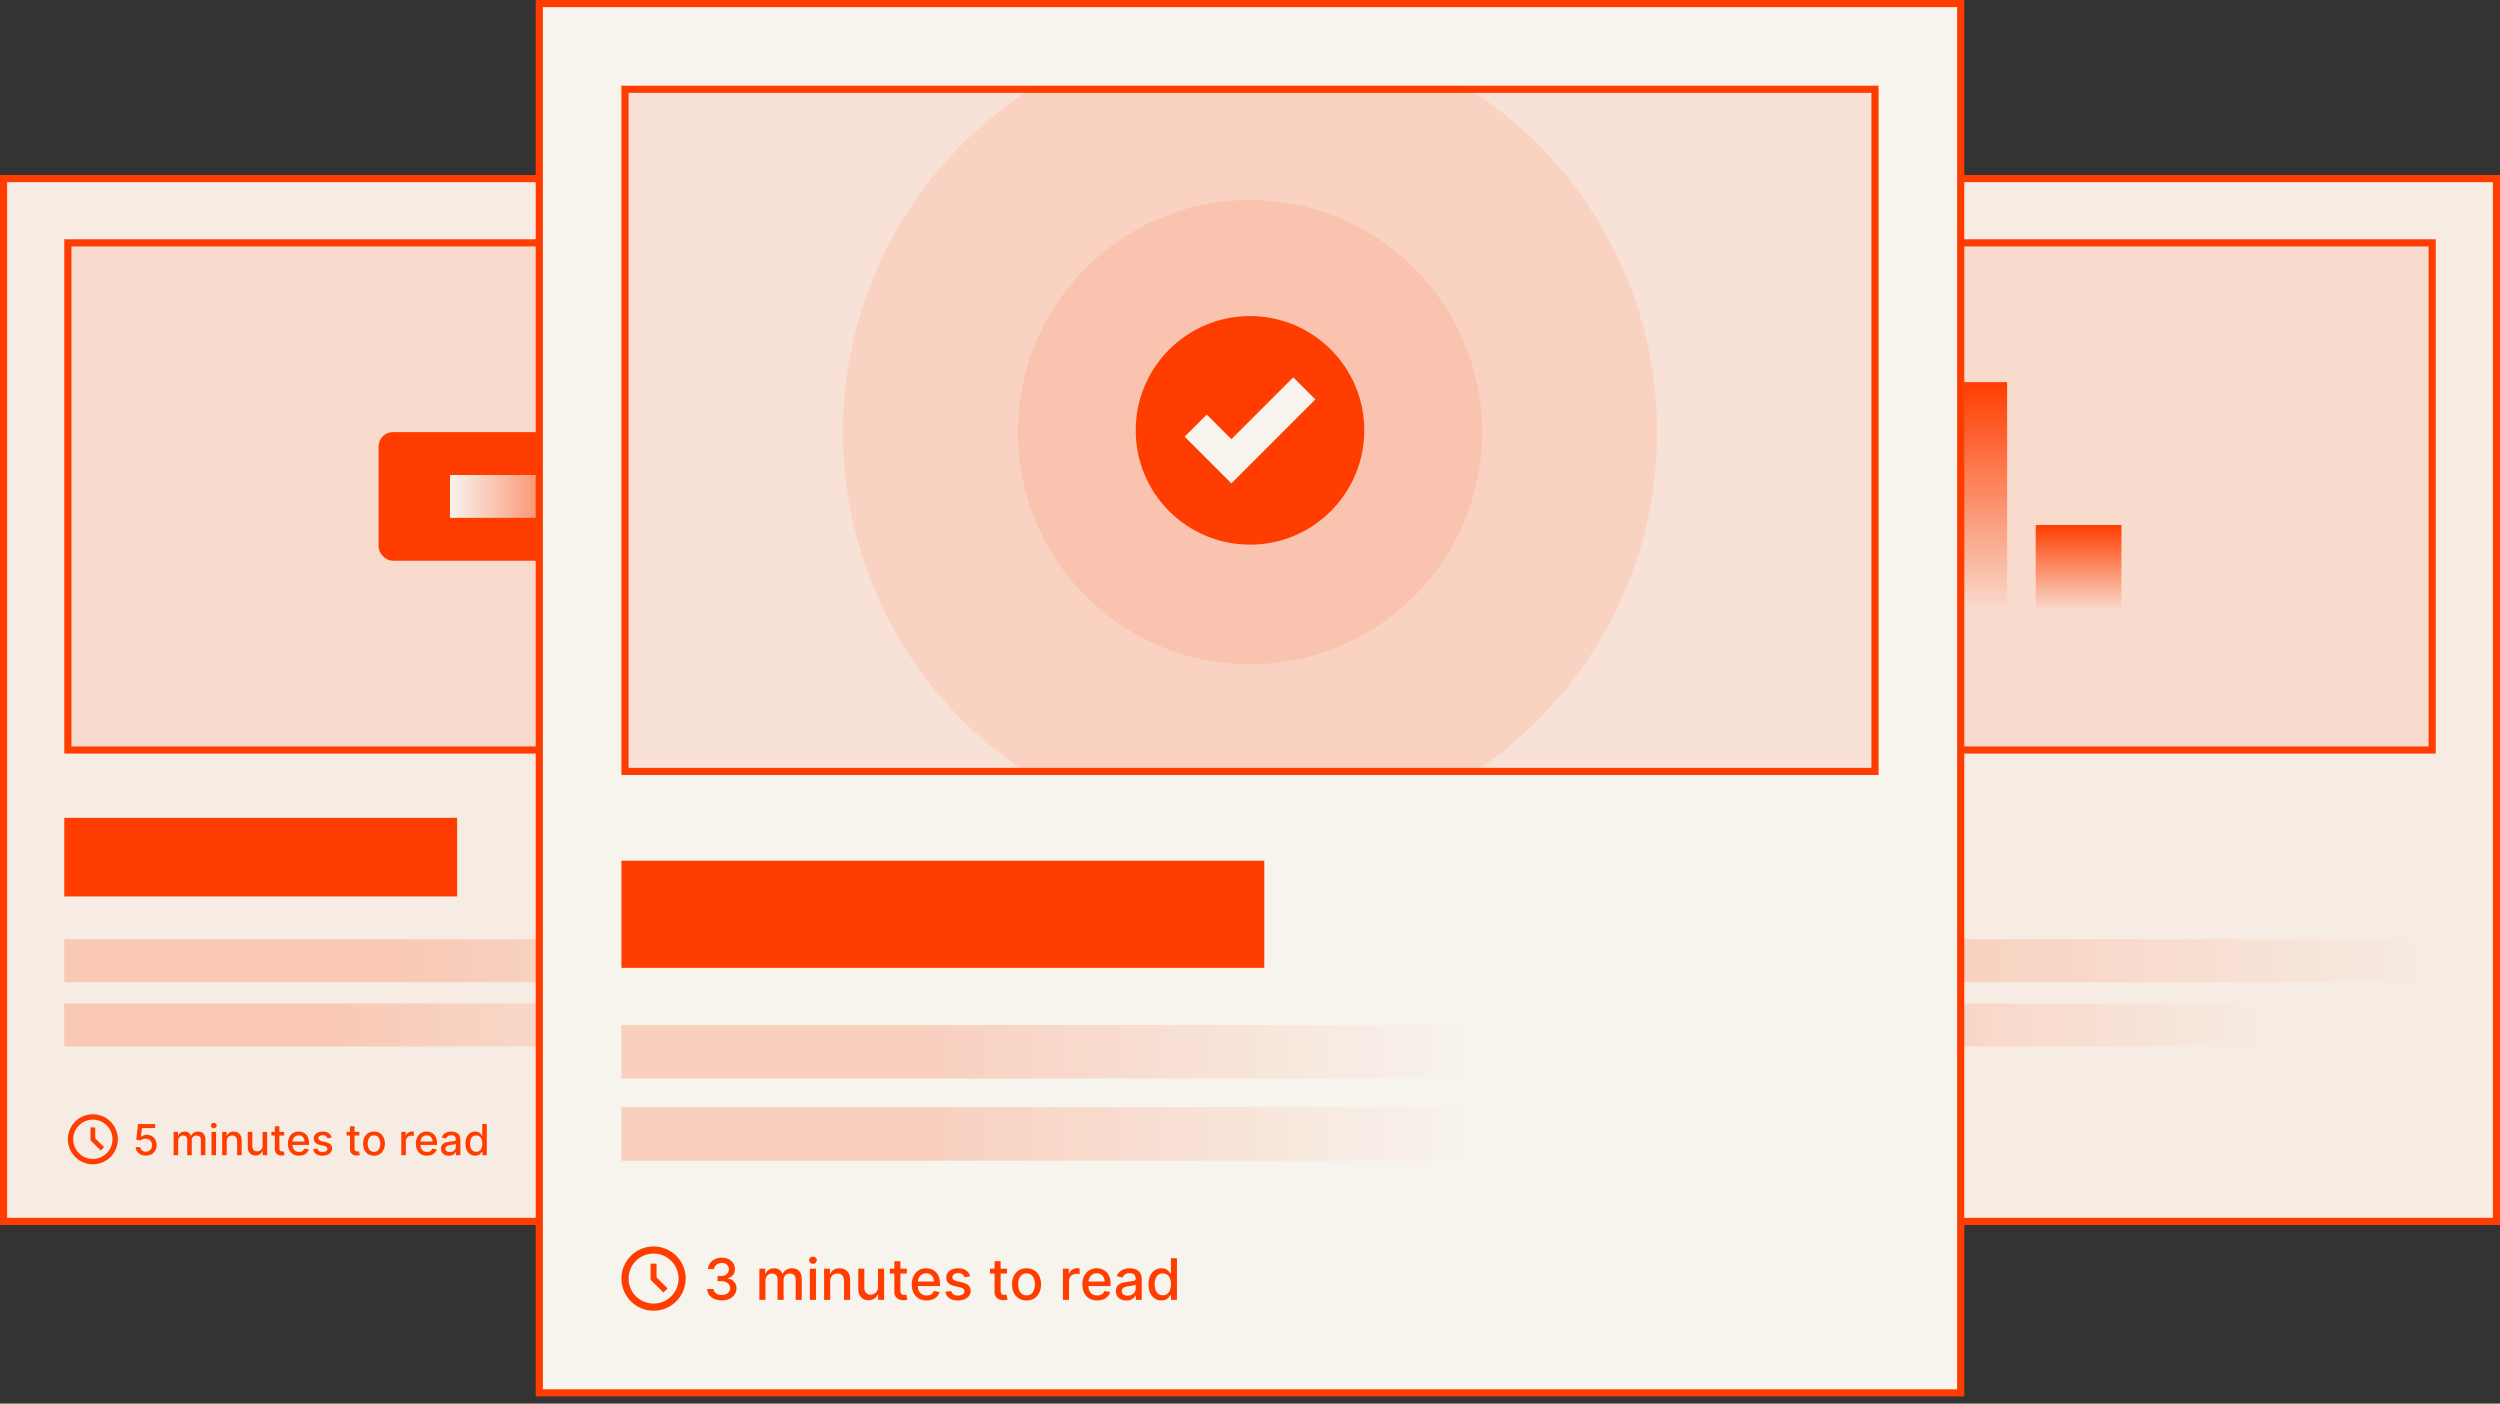
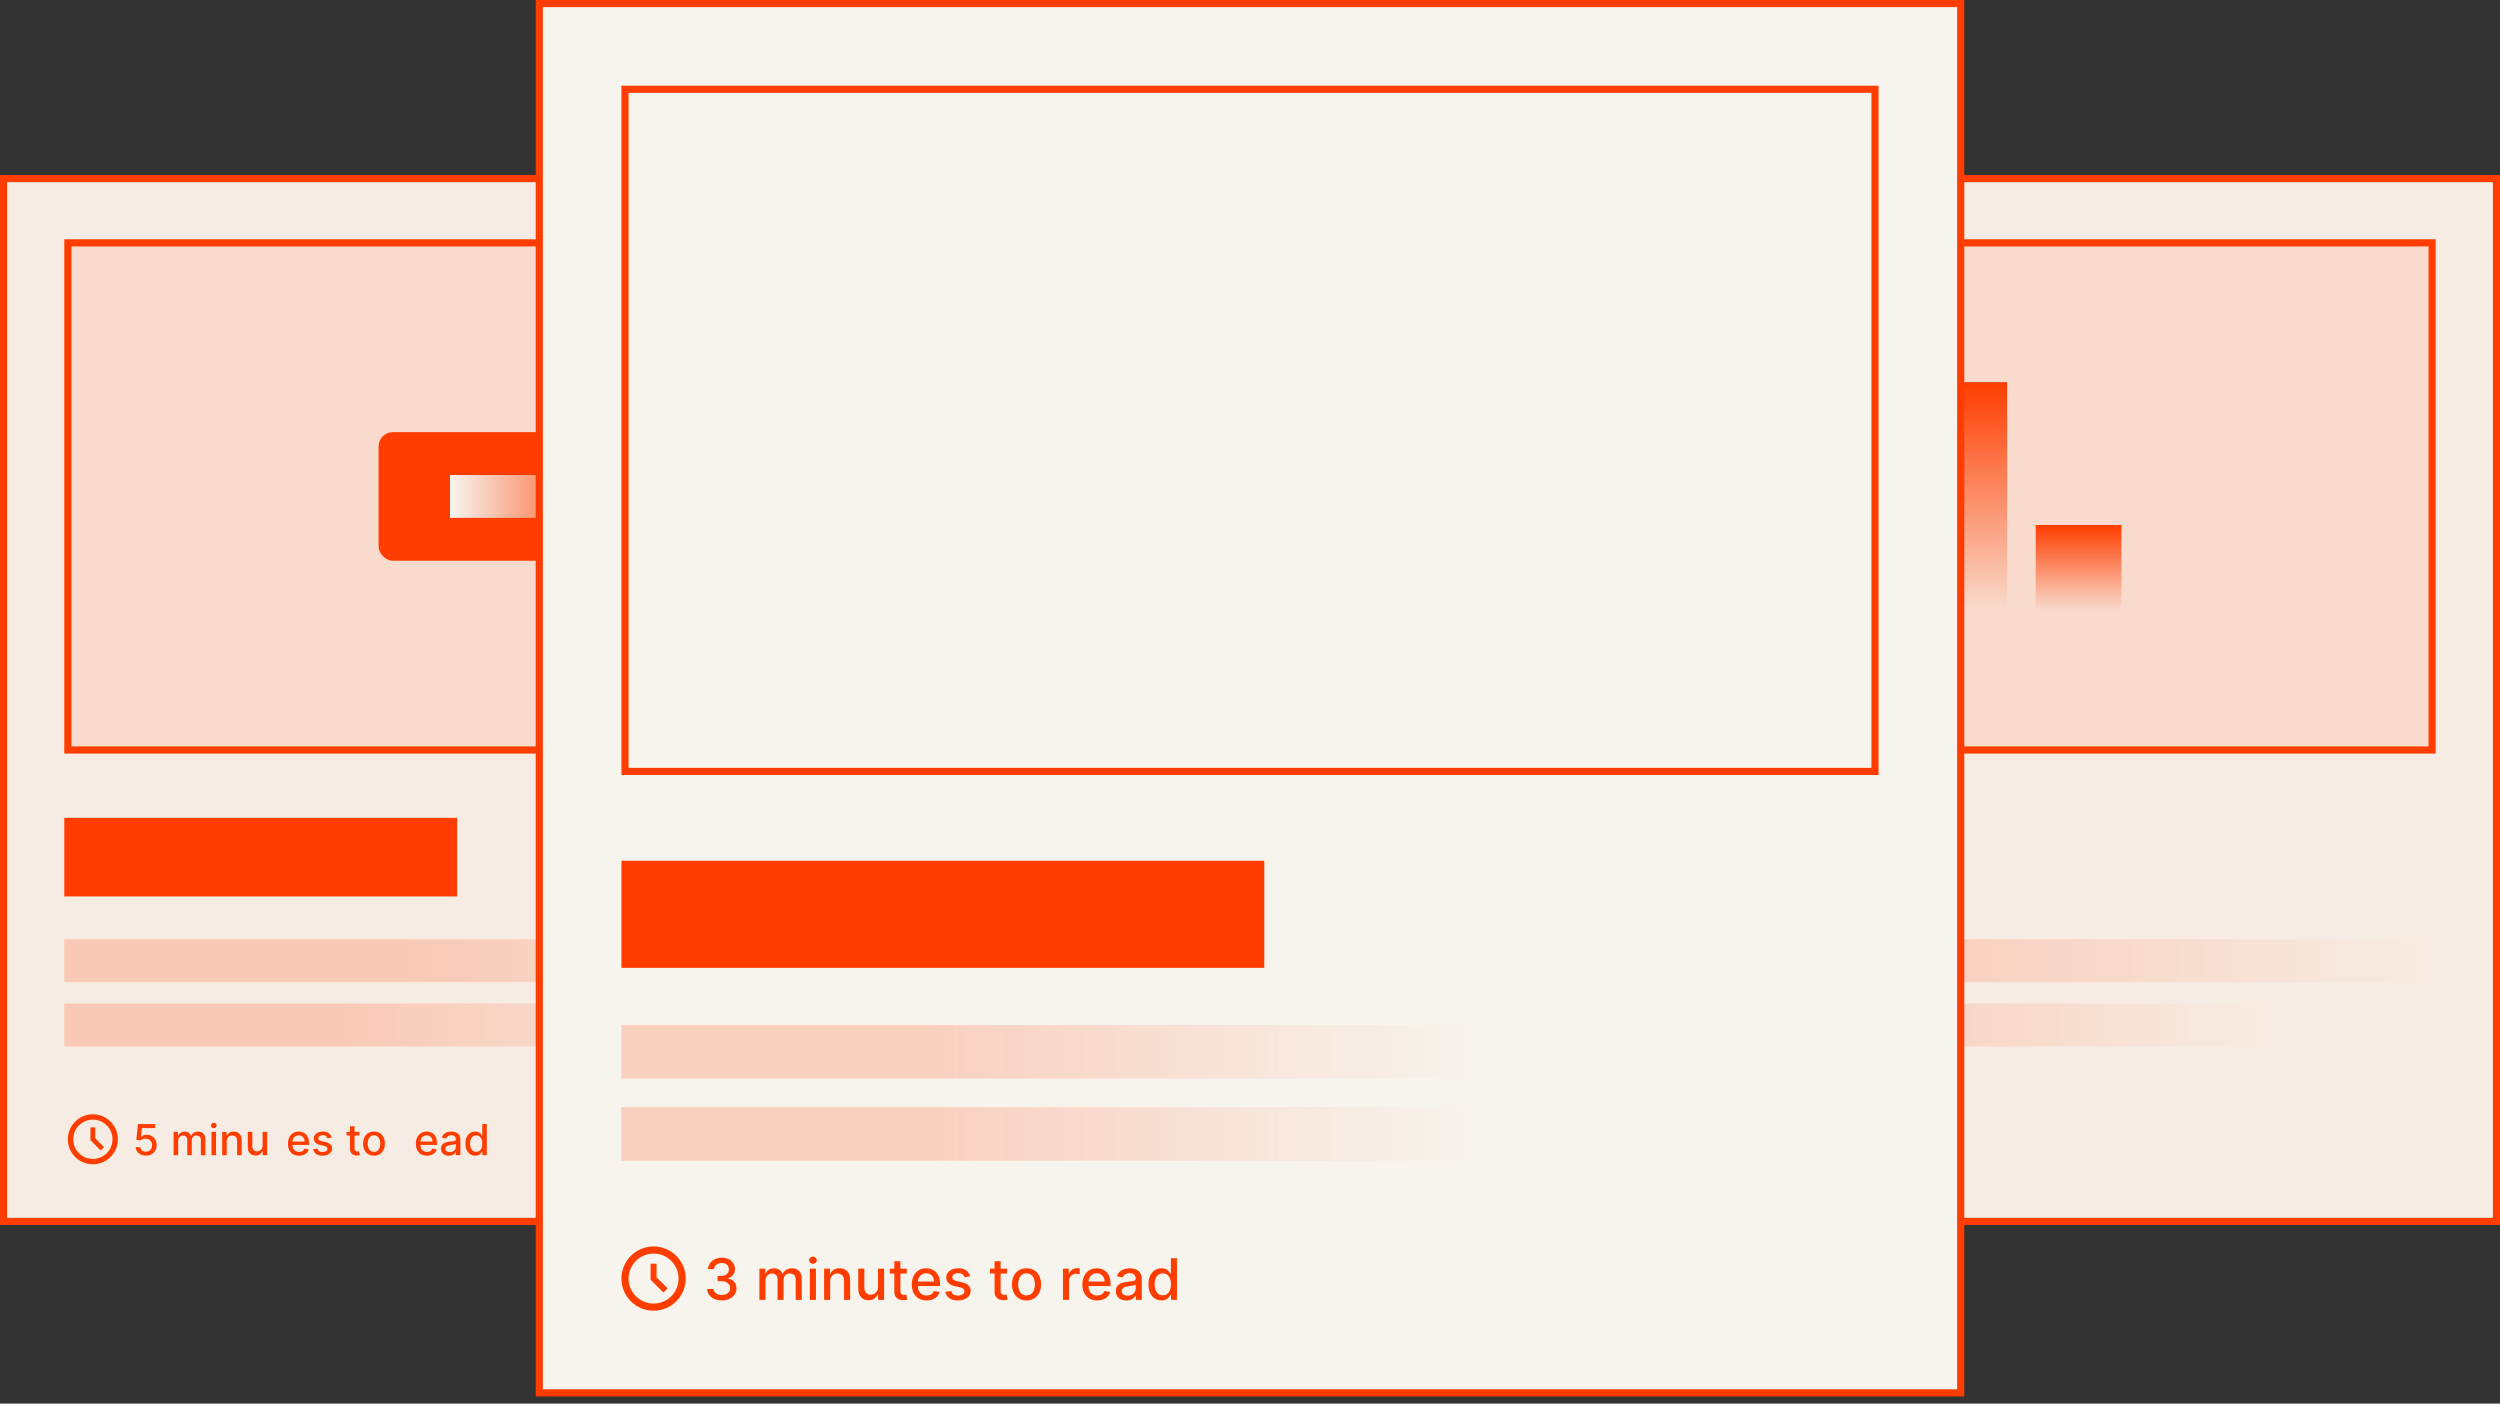
<svg xmlns="http://www.w3.org/2000/svg" width="700" height="393" viewBox="0 0 700 393" fill="none">
  <rect x="0" y="0" width="700" height="393" fill="#333333" stroke="none" />
  <rect x="401" y="50" width="298" height="292" fill="#F7F4EE" />
  <rect x="401" y="50" width="298" height="292" fill="#FF3D00" fill-opacity="0.05" />
  <rect x="401" y="50" width="298" height="292" stroke="#FF3D00" stroke-width="2" />
  <rect x="419" y="68" width="262" height="142" fill="#FF3D00" fill-opacity="0.1" />
  <rect x="419" y="68" width="262" height="142" stroke="#FF3D00" stroke-width="2" />
  <path d="M506 131H530V171H506V131Z" fill="url(#paint0_linear_122_2005)" />
  <path d="M538 107H562V171H538V107Z" fill="url(#paint1_linear_122_2005)" />
  <path d="M570 147H594V171H570V147Z" fill="url(#paint2_linear_122_2005)" />
  <rect x="418" y="229" width="127" height="22" fill="#FF3D00" />
  <rect x="418" y="263" width="264" height="12" fill="url(#paint3_linear_122_2005)" fill-opacity="0.2" />
  <path d="M418 281H636V293H418V281Z" fill="url(#paint4_linear_122_2005)" fill-opacity="0.2" />
  <path d="M425.5 324.75C424.635 324.75 423.823 324.586 423.062 324.258C422.302 323.93 421.641 323.484 421.078 322.922C420.516 322.359 420.07 321.698 419.742 320.937C419.414 320.177 419.25 319.365 419.25 318.5C419.25 317.635 419.414 316.823 419.742 316.062C420.07 315.302 420.516 314.641 421.078 314.078C421.641 313.516 422.302 313.07 423.062 312.742C423.823 312.414 424.635 312.25 425.5 312.25C426.365 312.25 427.177 312.414 427.938 312.742C428.698 313.07 429.359 313.516 429.922 314.078C430.484 314.641 430.93 315.302 431.258 316.062C431.586 316.823 431.75 317.635 431.75 318.5C431.75 318.781 431.734 319.057 431.703 319.328C431.672 319.599 431.62 319.865 431.547 320.125C431.401 319.958 431.232 319.818 431.039 319.703C430.846 319.589 430.635 319.51 430.406 319.469C430.438 319.312 430.461 319.154 430.477 318.992C430.492 318.831 430.5 318.667 430.5 318.5C430.5 317.104 430.016 315.922 429.047 314.953C428.078 313.984 426.896 313.5 425.5 313.5C424.104 313.5 422.922 313.984 421.953 314.953C420.984 315.922 420.5 317.104 420.5 318.5C420.5 319.896 420.984 321.078 421.953 322.047C422.922 323.016 424.104 323.5 425.5 323.5C426.031 323.5 426.539 323.422 427.023 323.266C427.508 323.109 427.953 322.891 428.359 322.609C428.484 322.786 428.638 322.943 428.82 323.078C429.003 323.214 429.198 323.318 429.406 323.391C428.875 323.818 428.279 324.151 427.617 324.391C426.956 324.63 426.25 324.75 425.5 324.75ZM430.031 322.25C429.812 322.25 429.628 322.174 429.477 322.023C429.326 321.872 429.25 321.687 429.25 321.469C429.25 321.25 429.326 321.065 429.477 320.914C429.628 320.763 429.812 320.687 430.031 320.687C430.25 320.687 430.435 320.763 430.586 320.914C430.737 321.065 430.812 321.25 430.812 321.469C430.812 321.687 430.737 321.872 430.586 322.023C430.435 322.174 430.25 322.25 430.031 322.25ZM427.562 321.437L424.875 318.75V315.375H426.125V318.25L428.438 320.562L427.562 321.437Z" fill="#FF3D00" />
  <path d="M440.169 323.119C439.584 323.119 439.061 323.018 438.601 322.817C438.143 322.615 437.781 322.335 437.514 321.977C437.25 321.616 437.108 321.199 437.088 320.724H438.426C438.443 320.983 438.53 321.207 438.686 321.398C438.845 321.585 439.052 321.73 439.308 321.832C439.564 321.935 439.848 321.986 440.16 321.986C440.504 321.986 440.808 321.926 441.072 321.807C441.339 321.687 441.548 321.521 441.699 321.308C441.849 321.092 441.925 320.844 441.925 320.562C441.925 320.27 441.849 320.013 441.699 319.791C441.551 319.567 441.334 319.391 441.047 319.263C440.763 319.135 440.419 319.071 440.015 319.071H439.278V317.997H440.015C440.339 317.997 440.623 317.939 440.868 317.822C441.115 317.706 441.308 317.544 441.447 317.337C441.586 317.126 441.656 316.881 441.656 316.599C441.656 316.33 441.595 316.095 441.473 315.896C441.354 315.695 441.183 315.537 440.961 315.423C440.743 315.31 440.484 315.253 440.186 315.253C439.902 315.253 439.636 315.305 439.389 315.411C439.145 315.513 438.946 315.661 438.792 315.854C438.639 316.044 438.557 316.273 438.545 316.54H437.271C437.285 316.068 437.425 315.653 437.689 315.295C437.956 314.937 438.308 314.658 438.746 314.456C439.183 314.254 439.669 314.153 440.203 314.153C440.763 314.153 441.246 314.263 441.652 314.482C442.061 314.697 442.376 314.986 442.598 315.347C442.822 315.707 442.933 316.102 442.93 316.531C442.933 317.02 442.797 317.435 442.521 317.776C442.248 318.116 441.885 318.345 441.43 318.462V318.53C442.01 318.618 442.459 318.848 442.777 319.22C443.098 319.592 443.257 320.054 443.254 320.605C443.257 321.085 443.123 321.516 442.854 321.896C442.586 322.277 442.221 322.577 441.758 322.795C441.295 323.011 440.765 323.119 440.169 323.119ZM448.058 323V316.455H449.281V317.52H449.362C449.498 317.159 449.721 316.878 450.031 316.676C450.34 316.472 450.711 316.369 451.143 316.369C451.58 316.369 451.947 316.472 452.242 316.676C452.541 316.881 452.761 317.162 452.903 317.52H452.971C453.127 317.17 453.376 316.892 453.717 316.685C454.058 316.474 454.464 316.369 454.936 316.369C455.529 316.369 456.014 316.555 456.389 316.928C456.767 317.3 456.955 317.861 456.955 318.611V323H455.681V318.73C455.681 318.287 455.561 317.966 455.319 317.767C455.078 317.568 454.789 317.469 454.454 317.469C454.039 317.469 453.717 317.597 453.487 317.852C453.257 318.105 453.142 318.43 453.142 318.828V323H451.872V318.649C451.872 318.294 451.761 318.009 451.539 317.793C451.318 317.577 451.029 317.469 450.674 317.469C450.433 317.469 450.21 317.533 450.005 317.661C449.803 317.786 449.64 317.96 449.515 318.185C449.393 318.409 449.332 318.669 449.332 318.964V323H448.058ZM458.663 323V316.455H459.937V323H458.663ZM459.307 315.445C459.085 315.445 458.895 315.371 458.736 315.223C458.579 315.072 458.501 314.893 458.501 314.686C458.501 314.476 458.579 314.297 458.736 314.149C458.895 313.999 459.085 313.923 459.307 313.923C459.528 313.923 459.717 313.999 459.873 314.149C460.032 314.297 460.112 314.476 460.112 314.686C460.112 314.893 460.032 315.072 459.873 315.223C459.717 315.371 459.528 315.445 459.307 315.445ZM462.926 319.114V323H461.651V316.455H462.874V317.52H462.955C463.106 317.173 463.342 316.895 463.663 316.685C463.987 316.474 464.394 316.369 464.886 316.369C465.332 316.369 465.722 316.463 466.058 316.651C466.393 316.835 466.653 317.111 466.838 317.477C467.022 317.844 467.115 318.297 467.115 318.837V323H465.84V318.99C465.84 318.516 465.717 318.145 465.47 317.878C465.222 317.608 464.883 317.473 464.451 317.473C464.156 317.473 463.893 317.537 463.663 317.665C463.436 317.793 463.255 317.98 463.122 318.227C462.991 318.472 462.926 318.767 462.926 319.114ZM472.97 320.286V316.455H474.248V323H472.995V321.866H472.927C472.776 322.216 472.535 322.507 472.203 322.74C471.873 322.97 471.463 323.085 470.971 323.085C470.551 323.085 470.178 322.993 469.855 322.808C469.534 322.621 469.281 322.344 469.096 321.977C468.914 321.611 468.823 321.158 468.823 320.618V316.455H470.097V320.464C470.097 320.911 470.221 321.266 470.468 321.53C470.715 321.794 471.036 321.926 471.431 321.926C471.67 321.926 471.907 321.866 472.143 321.747C472.382 321.628 472.579 321.447 472.735 321.206C472.894 320.964 472.972 320.658 472.97 320.286ZM479.015 316.455V317.477H475.44V316.455H479.015ZM476.399 314.886H477.673V321.078C477.673 321.325 477.71 321.511 477.784 321.636C477.858 321.759 477.953 321.842 478.069 321.888C478.189 321.93 478.318 321.952 478.457 321.952C478.559 321.952 478.649 321.945 478.726 321.93C478.802 321.916 478.862 321.905 478.905 321.896L479.135 322.949C479.061 322.977 478.956 323.006 478.819 323.034C478.683 323.065 478.513 323.082 478.308 323.085C477.973 323.091 477.66 323.031 477.371 322.906C477.081 322.781 476.846 322.588 476.667 322.327C476.488 322.065 476.399 321.737 476.399 321.342V314.886ZM483.176 323.132C482.531 323.132 481.975 322.994 481.509 322.719C481.046 322.44 480.688 322.05 480.436 321.547C480.186 321.041 480.061 320.449 480.061 319.77C480.061 319.099 480.186 318.509 480.436 317.997C480.688 317.486 481.041 317.087 481.492 316.8C481.947 316.513 482.478 316.369 483.086 316.369C483.455 316.369 483.813 316.43 484.16 316.553C484.507 316.675 484.818 316.866 485.093 317.128C485.369 317.389 485.586 317.729 485.745 318.146C485.904 318.561 485.984 319.065 485.984 319.659V320.111H480.781V319.156H484.735C484.735 318.821 484.667 318.524 484.531 318.266C484.394 318.004 484.203 317.798 483.955 317.648C483.711 317.497 483.424 317.422 483.095 317.422C482.737 317.422 482.424 317.51 482.157 317.686C481.893 317.859 481.688 318.087 481.544 318.368C481.401 318.646 481.33 318.949 481.33 319.276V320.021C481.33 320.459 481.407 320.831 481.561 321.138C481.717 321.445 481.934 321.679 482.213 321.841C482.491 322 482.816 322.08 483.188 322.08C483.43 322.08 483.65 322.045 483.849 321.977C484.048 321.906 484.22 321.801 484.365 321.662C484.509 321.523 484.62 321.351 484.697 321.146L485.903 321.364C485.806 321.719 485.633 322.03 485.383 322.297C485.136 322.561 484.825 322.767 484.45 322.915C484.078 323.06 483.653 323.132 483.176 323.132ZM492.302 318.053L491.148 318.257C491.099 318.109 491.023 317.969 490.917 317.835C490.815 317.702 490.676 317.592 490.5 317.507C490.324 317.422 490.104 317.379 489.839 317.379C489.479 317.379 489.177 317.46 488.936 317.622C488.694 317.781 488.574 317.987 488.574 318.24C488.574 318.459 488.655 318.635 488.817 318.768C488.979 318.902 489.24 319.011 489.601 319.097L490.64 319.335C491.243 319.474 491.692 319.689 491.987 319.979C492.282 320.268 492.43 320.645 492.43 321.108C492.43 321.5 492.317 321.849 492.089 322.156C491.865 322.46 491.551 322.699 491.148 322.872C490.747 323.045 490.282 323.132 489.754 323.132C489.021 323.132 488.423 322.976 487.96 322.663C487.497 322.348 487.213 321.901 487.108 321.321L488.339 321.134C488.416 321.455 488.574 321.697 488.812 321.862C489.051 322.024 489.362 322.105 489.746 322.105C490.163 322.105 490.497 322.018 490.747 321.845C490.997 321.669 491.122 321.455 491.122 321.202C491.122 320.997 491.045 320.825 490.892 320.686C490.741 320.547 490.51 320.442 490.197 320.371L489.089 320.128C488.479 319.989 488.027 319.767 487.734 319.463C487.444 319.159 487.3 318.774 487.3 318.308C487.3 317.922 487.407 317.584 487.623 317.294C487.839 317.004 488.138 316.778 488.518 316.616C488.899 316.452 489.335 316.369 489.827 316.369C490.534 316.369 491.091 316.523 491.497 316.83C491.903 317.134 492.172 317.541 492.302 318.053ZM500.062 316.455V317.477H496.487V316.455H500.062ZM497.446 314.886H498.72V321.078C498.72 321.325 498.757 321.511 498.831 321.636C498.905 321.759 499 321.842 499.116 321.888C499.236 321.93 499.365 321.952 499.504 321.952C499.606 321.952 499.696 321.945 499.773 321.93C499.849 321.916 499.909 321.905 499.952 321.896L500.182 322.949C500.108 322.977 500.003 323.006 499.866 323.034C499.73 323.065 499.559 323.082 499.355 323.085C499.02 323.091 498.707 323.031 498.417 322.906C498.128 322.781 497.893 322.588 497.714 322.327C497.535 322.065 497.446 321.737 497.446 321.342V314.886ZM504.159 323.132C503.545 323.132 503.009 322.991 502.552 322.71C502.095 322.429 501.74 322.036 501.487 321.53C501.234 321.024 501.107 320.433 501.107 319.757C501.107 319.078 501.234 318.484 501.487 317.976C501.74 317.467 502.095 317.072 502.552 316.791C503.009 316.51 503.545 316.369 504.159 316.369C504.772 316.369 505.308 316.51 505.765 316.791C506.222 317.072 506.578 317.467 506.83 317.976C507.083 318.484 507.21 319.078 507.21 319.757C507.21 320.433 507.083 321.024 506.83 321.53C506.578 322.036 506.222 322.429 505.765 322.71C505.308 322.991 504.772 323.132 504.159 323.132ZM504.163 322.062C504.561 322.062 504.89 321.957 505.151 321.747C505.413 321.537 505.606 321.257 505.731 320.908C505.859 320.558 505.923 320.173 505.923 319.753C505.923 319.335 505.859 318.952 505.731 318.602C505.606 318.25 505.413 317.967 505.151 317.754C504.89 317.541 504.561 317.435 504.163 317.435C503.762 317.435 503.43 317.541 503.166 317.754C502.904 317.967 502.71 318.25 502.582 318.602C502.457 318.952 502.394 319.335 502.394 319.753C502.394 320.173 502.457 320.558 502.582 320.908C502.71 321.257 502.904 321.537 503.166 321.747C503.43 321.957 503.762 322.062 504.163 322.062ZM511.808 323V316.455H513.039V317.494H513.107C513.227 317.142 513.437 316.865 513.738 316.663C514.042 316.459 514.386 316.357 514.769 316.357C514.849 316.357 514.943 316.359 515.051 316.365C515.161 316.371 515.248 316.378 515.311 316.386V317.605C515.259 317.591 515.169 317.575 515.038 317.558C514.907 317.538 514.776 317.528 514.646 317.528C514.345 317.528 514.076 317.592 513.84 317.72C513.607 317.845 513.423 318.02 513.286 318.244C513.15 318.466 513.082 318.719 513.082 319.003V323H511.808ZM519 323.132C518.355 323.132 517.8 322.994 517.334 322.719C516.871 322.44 516.513 322.05 516.26 321.547C516.01 321.041 515.885 320.449 515.885 319.77C515.885 319.099 516.01 318.509 516.26 317.997C516.513 317.486 516.865 317.087 517.317 316.8C517.771 316.513 518.302 316.369 518.91 316.369C519.28 316.369 519.638 316.43 519.984 316.553C520.331 316.675 520.642 316.866 520.917 317.128C521.193 317.389 521.41 317.729 521.569 318.146C521.729 318.561 521.808 319.065 521.808 319.659V320.111H516.605V319.156H520.559C520.559 318.821 520.491 318.524 520.355 318.266C520.219 318.004 520.027 317.798 519.78 317.648C519.535 317.497 519.248 317.422 518.919 317.422C518.561 317.422 518.248 317.51 517.981 317.686C517.717 317.859 517.513 318.087 517.368 318.368C517.226 318.646 517.155 318.949 517.155 319.276V320.021C517.155 320.459 517.231 320.831 517.385 321.138C517.541 321.445 517.758 321.679 518.037 321.841C518.315 322 518.64 322.08 519.013 322.08C519.254 322.08 519.474 322.045 519.673 321.977C519.872 321.906 520.044 321.801 520.189 321.662C520.334 321.523 520.444 321.351 520.521 321.146L521.727 321.364C521.631 321.719 521.457 322.03 521.207 322.297C520.96 322.561 520.649 322.767 520.274 322.915C519.902 323.06 519.477 323.132 519 323.132ZM525.127 323.145C524.712 323.145 524.337 323.068 524.002 322.915C523.666 322.759 523.401 322.533 523.205 322.237C523.012 321.942 522.915 321.58 522.915 321.151C522.915 320.781 522.986 320.477 523.128 320.239C523.27 320 523.462 319.811 523.703 319.672C523.945 319.533 524.215 319.428 524.513 319.357C524.811 319.286 525.115 319.232 525.425 319.195C525.817 319.149 526.135 319.112 526.379 319.084C526.624 319.053 526.801 319.003 526.912 318.935C527.023 318.866 527.078 318.756 527.078 318.602V318.572C527.078 318.2 526.973 317.912 526.763 317.707C526.556 317.503 526.246 317.401 525.834 317.401C525.405 317.401 525.067 317.496 524.82 317.686C524.575 317.874 524.406 318.082 524.313 318.312L523.115 318.04C523.257 317.642 523.465 317.321 523.737 317.077C524.013 316.83 524.33 316.651 524.688 316.54C525.046 316.426 525.422 316.369 525.817 316.369C526.078 316.369 526.355 316.401 526.648 316.463C526.943 316.523 527.219 316.634 527.475 316.795C527.733 316.957 527.945 317.189 528.11 317.49C528.274 317.788 528.357 318.176 528.357 318.653V323H527.112V322.105H527.061C526.979 322.27 526.855 322.432 526.691 322.591C526.526 322.75 526.314 322.882 526.056 322.987C525.797 323.092 525.487 323.145 525.127 323.145ZM525.404 322.122C525.756 322.122 526.057 322.053 526.307 321.913C526.56 321.774 526.752 321.592 526.882 321.368C527.016 321.141 527.083 320.898 527.083 320.639V319.795C527.037 319.841 526.949 319.884 526.818 319.923C526.691 319.96 526.544 319.993 526.379 320.021C526.215 320.047 526.054 320.071 525.898 320.094C525.742 320.114 525.611 320.131 525.506 320.145C525.259 320.176 525.033 320.229 524.828 320.303C524.627 320.376 524.465 320.483 524.343 320.622C524.223 320.759 524.164 320.94 524.164 321.168C524.164 321.483 524.28 321.722 524.513 321.884C524.746 322.043 525.043 322.122 525.404 322.122ZM532.504 323.128C531.976 323.128 531.504 322.993 531.089 322.723C530.677 322.45 530.354 322.062 530.118 321.56C529.885 321.054 529.768 320.447 529.768 319.74C529.768 319.033 529.886 318.428 530.122 317.925C530.361 317.422 530.687 317.037 531.102 316.77C531.517 316.503 531.987 316.369 532.513 316.369C532.919 316.369 533.246 316.438 533.493 316.574C533.743 316.707 533.936 316.864 534.072 317.043C534.211 317.222 534.319 317.379 534.396 317.516H534.473V314.273H535.747V323H534.503V321.982H534.396C534.319 322.121 534.209 322.28 534.064 322.459C533.922 322.638 533.726 322.794 533.476 322.928C533.226 323.061 532.902 323.128 532.504 323.128ZM532.785 322.041C533.152 322.041 533.461 321.945 533.714 321.751C533.97 321.555 534.163 321.284 534.294 320.938C534.427 320.591 534.494 320.187 534.494 319.727C534.494 319.273 534.429 318.875 534.298 318.534C534.167 318.193 533.976 317.928 533.723 317.737C533.47 317.547 533.157 317.452 532.785 317.452C532.402 317.452 532.082 317.551 531.827 317.75C531.571 317.949 531.378 318.22 531.247 318.564C531.119 318.908 531.055 319.295 531.055 319.727C531.055 320.165 531.121 320.558 531.251 320.908C531.382 321.257 531.575 321.534 531.831 321.739C532.089 321.94 532.407 322.041 532.785 322.041Z" fill="#FF3D00" />
  <rect x="1" y="50" width="298" height="292" fill="#F7F4EE" />
  <rect x="1" y="50" width="298" height="292" fill="#FF3D00" fill-opacity="0.05" />
  <rect x="1" y="50" width="298" height="292" stroke="#FF3D00" stroke-width="2" />
  <rect x="19" y="68" width="262" height="142" fill="#FF3D00" fill-opacity="0.1" />
  <rect x="19" y="68" width="262" height="142" stroke="#FF3D00" stroke-width="2" />
  <rect x="106" y="121" width="88" height="36" rx="4" fill="#FF3D00" />
  <rect x="126" y="133" width="48" height="12" fill="url(#paint5_linear_122_2005)" />
  <rect x="18" y="229" width="110" height="22" fill="#FF3D00" />
  <rect x="18" y="263" width="264" height="12" fill="url(#paint6_linear_122_2005)" fill-opacity="0.2" />
  <path d="M18 281H236V293H18V281Z" fill="url(#paint7_linear_122_2005)" fill-opacity="0.2" />
  <path d="M28.199 322.133L25.332 319.266V315.666H26.665V318.733L29.132 321.199L28.199 322.133Z" fill="#FF3D00" />
  <circle cx="26" cy="319" r="6.25" stroke="#FF3D00" stroke-width="1.5" />
  <path d="M40.859 323.585C40.325 323.585 39.845 323.482 39.419 323.278C38.996 323.07 38.658 322.786 38.405 322.426C38.152 322.065 38.017 321.653 38 321.19H39.278C39.31 321.565 39.476 321.873 39.777 322.115C40.078 322.356 40.439 322.477 40.859 322.477C41.195 322.477 41.492 322.4 41.75 322.247C42.011 322.09 42.216 321.876 42.364 321.603C42.514 321.33 42.59 321.019 42.59 320.67C42.59 320.315 42.513 319.998 42.359 319.72C42.206 319.441 41.994 319.222 41.724 319.063C41.457 318.904 41.151 318.823 40.804 318.82C40.54 318.82 40.274 318.866 40.007 318.957C39.74 319.048 39.524 319.167 39.359 319.315L38.153 319.136L38.644 314.738H43.442V315.867H39.739L39.462 318.309H39.513C39.683 318.144 39.909 318.007 40.19 317.896C40.474 317.785 40.778 317.73 41.102 317.73C41.633 317.73 42.106 317.856 42.521 318.109C42.939 318.362 43.267 318.707 43.506 319.144C43.747 319.579 43.867 320.079 43.864 320.644C43.867 321.21 43.739 321.714 43.48 322.157C43.224 322.6 42.869 322.95 42.415 323.205C41.963 323.458 41.445 323.585 40.859 323.585Z" fill="#FF3D00" />
  <path d="M48.613 323.465V316.92H49.836V317.985H49.917C50.053 317.624 50.276 317.343 50.586 317.142C50.896 316.937 51.266 316.835 51.698 316.835C52.136 316.835 52.502 316.937 52.798 317.142C53.096 317.346 53.316 317.627 53.458 317.985H53.526C53.682 317.636 53.931 317.357 54.272 317.15C54.613 316.94 55.019 316.835 55.491 316.835C56.084 316.835 56.569 317.021 56.944 317.393C57.322 317.765 57.511 318.326 57.511 319.076V323.465H56.236V319.195C56.236 318.752 56.116 318.431 55.874 318.232C55.633 318.034 55.344 317.934 55.009 317.934C54.594 317.934 54.272 318.062 54.042 318.318C53.812 318.57 53.697 318.896 53.697 319.294V323.465H52.427V319.115C52.427 318.759 52.316 318.474 52.094 318.258C51.873 318.042 51.584 317.934 51.229 317.934C50.988 317.934 50.765 317.998 50.56 318.126C50.359 318.251 50.195 318.426 50.07 318.65C49.948 318.874 49.887 319.134 49.887 319.43V323.465H48.613Z" fill="#FF3D00" />
  <path d="M59.218 323.465V316.92H60.492V323.465H59.218ZM59.862 315.91C59.64 315.91 59.45 315.836 59.291 315.688C59.135 315.538 59.056 315.359 59.056 315.151C59.056 314.941 59.135 314.762 59.291 314.615C59.45 314.464 59.64 314.389 59.862 314.389C60.084 314.389 60.272 314.464 60.429 314.615C60.588 314.762 60.667 314.941 60.667 315.151C60.667 315.359 60.588 315.538 60.429 315.688C60.272 315.836 60.084 315.91 59.862 315.91Z" fill="#FF3D00" />
  <path d="M63.481 319.579V323.465H62.207V316.92H63.43V317.985H63.511C63.661 317.639 63.897 317.36 64.218 317.15C64.542 316.94 64.95 316.835 65.441 316.835C65.887 316.835 66.278 316.928 66.613 317.116C66.948 317.301 67.208 317.576 67.393 317.943C67.577 318.309 67.67 318.762 67.67 319.302V323.465H66.396V319.455C66.396 318.981 66.272 318.61 66.025 318.343C65.778 318.073 65.438 317.938 65.006 317.938C64.711 317.938 64.448 318.002 64.218 318.13C63.991 318.258 63.81 318.445 63.677 318.693C63.546 318.937 63.481 319.232 63.481 319.579Z" fill="#FF3D00" />
  <path d="M73.525 320.751V316.92H74.803V323.465H73.55V322.332H73.482C73.332 322.681 73.09 322.972 72.758 323.205C72.428 323.436 72.018 323.551 71.526 323.551C71.106 323.551 70.734 323.458 70.41 323.274C70.089 323.086 69.836 322.809 69.651 322.443C69.469 322.076 69.379 321.623 69.379 321.083V316.92H70.653V320.93C70.653 321.376 70.776 321.731 71.023 321.995C71.271 322.259 71.592 322.392 71.987 322.392C72.225 322.392 72.462 322.332 72.698 322.213C72.937 322.093 73.134 321.913 73.29 321.671C73.45 321.43 73.528 321.123 73.525 320.751Z" fill="#FF3D00" />
-   <path d="M79.571 316.92V317.943H75.995V316.92H79.571ZM76.954 315.352H78.228V321.544C78.228 321.791 78.265 321.977 78.339 322.102C78.413 322.224 78.508 322.308 78.625 322.353C78.744 322.396 78.873 322.417 79.012 322.417C79.115 322.417 79.204 322.41 79.281 322.396C79.358 322.382 79.417 322.37 79.46 322.362L79.69 323.414C79.616 323.443 79.511 323.471 79.375 323.499C79.238 323.531 79.068 323.548 78.863 323.551C78.528 323.556 78.216 323.497 77.926 323.372C77.636 323.247 77.402 323.053 77.223 322.792C77.044 322.531 76.954 322.203 76.954 321.808V315.352Z" fill="#FF3D00" />
  <path d="M83.731 323.597C83.086 323.597 82.531 323.46 82.065 323.184C81.602 322.906 81.244 322.515 80.991 322.012C80.741 321.507 80.616 320.914 80.616 320.235C80.616 319.565 80.741 318.974 80.991 318.463C81.244 317.951 81.596 317.552 82.048 317.265C82.502 316.978 83.033 316.835 83.641 316.835C84.011 316.835 84.369 316.896 84.715 317.018C85.062 317.14 85.373 317.332 85.648 317.593C85.924 317.855 86.141 318.194 86.3 318.612C86.46 319.026 86.539 319.531 86.539 320.124V320.576H81.336V319.622H85.29C85.29 319.286 85.222 318.99 85.086 318.731C84.95 318.47 84.758 318.264 84.511 318.113C84.266 317.963 83.979 317.887 83.65 317.887C83.292 317.887 82.979 317.975 82.712 318.151C82.448 318.325 82.244 318.552 82.099 318.833C81.957 319.112 81.886 319.414 81.886 319.741V320.487C81.886 320.924 81.962 321.296 82.116 321.603C82.272 321.91 82.489 322.144 82.768 322.306C83.046 322.465 83.371 322.545 83.744 322.545C83.985 322.545 84.205 322.511 84.404 322.443C84.603 322.372 84.775 322.267 84.92 322.127C85.065 321.988 85.175 321.816 85.252 321.612L86.458 321.829C86.362 322.184 86.188 322.495 85.938 322.762C85.691 323.026 85.38 323.232 85.005 323.38C84.633 323.525 84.208 323.597 83.731 323.597Z" fill="#FF3D00" />
  <path d="M92.858 318.518L91.703 318.722C91.654 318.575 91.578 318.434 91.473 318.301C91.37 318.167 91.231 318.058 91.055 317.972C90.879 317.887 90.659 317.845 90.394 317.845C90.034 317.845 89.733 317.926 89.491 318.088C89.25 318.247 89.129 318.453 89.129 318.705C89.129 318.924 89.21 319.1 89.372 319.234C89.534 319.367 89.795 319.477 90.156 319.562L91.196 319.801C91.798 319.94 92.247 320.154 92.542 320.444C92.838 320.734 92.985 321.11 92.985 321.573C92.985 321.965 92.872 322.315 92.644 322.622C92.42 322.926 92.106 323.164 91.703 323.338C91.302 323.511 90.838 323.597 90.309 323.597C89.576 323.597 88.978 323.441 88.515 323.129C88.052 322.813 87.768 322.366 87.663 321.786L88.894 321.599C88.971 321.92 89.129 322.163 89.368 322.328C89.606 322.49 89.917 322.57 90.301 322.57C90.718 322.57 91.052 322.484 91.302 322.311C91.552 322.134 91.677 321.92 91.677 321.667C91.677 321.463 91.6 321.291 91.447 321.151C91.296 321.012 91.065 320.907 90.752 320.836L89.644 320.593C89.034 320.454 88.582 320.232 88.289 319.928C88 319.624 87.855 319.24 87.855 318.774C87.855 318.387 87.963 318.049 88.179 317.759C88.394 317.47 88.693 317.244 89.073 317.082C89.454 316.917 89.89 316.835 90.382 316.835C91.089 316.835 91.646 316.988 92.052 317.295C92.459 317.599 92.727 318.007 92.858 318.518Z" fill="#FF3D00" />
  <path d="M100.618 316.92V317.943H97.042V316.92H100.618ZM98.001 315.352H99.275V321.544C99.275 321.791 99.312 321.977 99.386 322.102C99.46 322.224 99.555 322.308 99.671 322.353C99.791 322.396 99.92 322.417 100.059 322.417C100.162 322.417 100.251 322.41 100.328 322.396C100.404 322.382 100.464 322.37 100.507 322.362L100.737 323.414C100.663 323.443 100.558 323.471 100.422 323.499C100.285 323.531 100.115 323.548 99.91 323.551C99.575 323.556 99.262 323.497 98.973 323.372C98.683 323.247 98.448 323.053 98.269 322.792C98.091 322.531 98.001 322.203 98.001 321.808V315.352Z" fill="#FF3D00" />
  <path d="M104.714 323.597C104.1 323.597 103.565 323.457 103.107 323.176C102.65 322.894 102.295 322.501 102.042 321.995C101.789 321.49 101.663 320.899 101.663 320.222C101.663 319.544 101.789 318.95 102.042 318.441C102.295 317.933 102.65 317.538 103.107 317.257C103.565 316.975 104.1 316.835 104.714 316.835C105.327 316.835 105.863 316.975 106.32 317.257C106.778 317.538 107.133 317.933 107.386 318.441C107.638 318.95 107.765 319.544 107.765 320.222C107.765 320.899 107.638 321.49 107.386 321.995C107.133 322.501 106.778 322.894 106.32 323.176C105.863 323.457 105.327 323.597 104.714 323.597ZM104.718 322.528C105.116 322.528 105.445 322.423 105.707 322.213C105.968 322.002 106.161 321.722 106.286 321.373C106.414 321.024 106.478 320.639 106.478 320.218C106.478 319.801 106.414 319.417 106.286 319.068C106.161 318.715 105.968 318.433 105.707 318.22C105.445 318.007 105.116 317.9 104.718 317.9C104.317 317.9 103.985 318.007 103.721 318.22C103.46 318.433 103.265 318.715 103.137 319.068C103.012 319.417 102.95 319.801 102.95 320.218C102.95 320.639 103.012 321.024 103.137 321.373C103.265 321.722 103.46 322.002 103.721 322.213C103.985 322.423 104.317 322.528 104.718 322.528Z" fill="#FF3D00" />
-   <path d="M112.363 323.465V316.92H113.594V317.96H113.663C113.782 317.607 113.992 317.33 114.293 317.129C114.597 316.924 114.941 316.822 115.325 316.822C115.404 316.822 115.498 316.825 115.606 316.83C115.717 316.836 115.803 316.843 115.866 316.852V318.07C115.815 318.056 115.724 318.041 115.593 318.024C115.462 318.004 115.332 317.994 115.201 317.994C114.9 317.994 114.631 318.058 114.396 318.186C114.163 318.311 113.978 318.485 113.842 318.71C113.705 318.931 113.637 319.184 113.637 319.468V323.465H112.363Z" fill="#FF3D00" />
  <path d="M119.555 323.597C118.91 323.597 118.355 323.46 117.889 323.184C117.426 322.906 117.068 322.515 116.815 322.012C116.565 321.507 116.44 320.914 116.44 320.235C116.44 319.565 116.565 318.974 116.815 318.463C117.068 317.951 117.42 317.552 117.872 317.265C118.326 316.978 118.858 316.835 119.466 316.835C119.835 316.835 120.193 316.896 120.539 317.018C120.886 317.14 121.197 317.332 121.473 317.593C121.748 317.855 121.966 318.194 122.125 318.612C122.284 319.026 122.363 319.531 122.363 320.124V320.576H117.16V319.622H121.115C121.115 319.286 121.047 318.99 120.91 318.731C120.774 318.47 120.582 318.264 120.335 318.113C120.091 317.963 119.804 317.887 119.474 317.887C119.116 317.887 118.804 317.975 118.537 318.151C118.272 318.325 118.068 318.552 117.923 318.833C117.781 319.112 117.71 319.414 117.71 319.741V320.487C117.71 320.924 117.787 321.296 117.94 321.603C118.096 321.91 118.314 322.144 118.592 322.306C118.87 322.465 119.196 322.545 119.568 322.545C119.809 322.545 120.029 322.511 120.228 322.443C120.427 322.372 120.599 322.267 120.744 322.127C120.889 321.988 121 321.816 121.076 321.612L122.282 321.829C122.186 322.184 122.012 322.495 121.762 322.762C121.515 323.026 121.204 323.232 120.829 323.38C120.457 323.525 120.032 323.597 119.555 323.597Z" fill="#FF3D00" />
  <path d="M125.682 323.61C125.267 323.61 124.892 323.534 124.557 323.38C124.222 323.224 123.956 322.998 123.76 322.703C123.567 322.407 123.47 322.045 123.47 321.616C123.47 321.247 123.541 320.943 123.683 320.704C123.825 320.465 124.017 320.276 124.259 320.137C124.5 319.998 124.77 319.893 125.068 319.822C125.366 319.751 125.67 319.697 125.98 319.66C126.372 319.615 126.69 319.578 126.935 319.549C127.179 319.518 127.357 319.468 127.467 319.4C127.578 319.332 127.634 319.221 127.634 319.068V319.038C127.634 318.666 127.528 318.377 127.318 318.173C127.111 317.968 126.801 317.866 126.389 317.866C125.96 317.866 125.622 317.961 125.375 318.151C125.131 318.339 124.962 318.548 124.868 318.778L123.67 318.505C123.813 318.107 124.02 317.786 124.293 317.542C124.568 317.295 124.885 317.116 125.243 317.005C125.601 316.892 125.977 316.835 126.372 316.835C126.634 316.835 126.911 316.866 127.203 316.928C127.499 316.988 127.774 317.099 128.03 317.261C128.288 317.423 128.5 317.654 128.665 317.955C128.83 318.254 128.912 318.642 128.912 319.119V323.465H127.668V322.57H127.616C127.534 322.735 127.411 322.897 127.246 323.056C127.081 323.215 126.869 323.347 126.611 323.453C126.352 323.558 126.043 323.61 125.682 323.61ZM125.959 322.588C126.311 322.588 126.612 322.518 126.862 322.379C127.115 322.24 127.307 322.058 127.438 321.833C127.571 321.606 127.638 321.363 127.638 321.105V320.261C127.592 320.306 127.504 320.349 127.374 320.389C127.246 320.426 127.099 320.458 126.935 320.487C126.77 320.512 126.609 320.536 126.453 320.559C126.297 320.579 126.166 320.596 126.061 320.61C125.814 320.642 125.588 320.694 125.384 320.768C125.182 320.842 125.02 320.948 124.898 321.088C124.778 321.224 124.719 321.406 124.719 321.633C124.719 321.948 124.835 322.187 125.068 322.349C125.301 322.508 125.598 322.588 125.959 322.588Z" fill="#FF3D00" />
  <path d="M133.059 323.593C132.531 323.593 132.059 323.458 131.645 323.188C131.233 322.916 130.909 322.528 130.673 322.025C130.44 321.519 130.324 320.913 130.324 320.205C130.324 319.498 130.441 318.893 130.677 318.39C130.916 317.887 131.243 317.502 131.657 317.235C132.072 316.968 132.542 316.835 133.068 316.835C133.474 316.835 133.801 316.903 134.048 317.039C134.298 317.173 134.491 317.329 134.627 317.508C134.767 317.687 134.875 317.845 134.951 317.981H135.028V314.738H136.302V323.465H135.058V322.447H134.951C134.875 322.586 134.764 322.745 134.619 322.924C134.477 323.103 134.281 323.259 134.031 323.393C133.781 323.526 133.457 323.593 133.059 323.593ZM133.341 322.507C133.707 322.507 134.017 322.41 134.27 322.217C134.525 322.021 134.718 321.749 134.849 321.403C134.983 321.056 135.049 320.653 135.049 320.193C135.049 319.738 134.984 319.34 134.853 318.999C134.723 318.659 134.531 318.393 134.278 318.203C134.025 318.012 133.713 317.917 133.341 317.917C132.957 317.917 132.637 318.017 132.382 318.215C132.126 318.414 131.933 318.686 131.802 319.029C131.674 319.373 131.61 319.761 131.61 320.193C131.61 320.63 131.676 321.024 131.806 321.373C131.937 321.722 132.13 321.999 132.386 322.204C132.645 322.406 132.963 322.507 133.341 322.507Z" fill="#FF3D00" />
  <rect x="151" y="1" width="398" height="389" fill="#F7F4EE" />
  <rect x="151" y="1" width="398" height="389" stroke="#FF3D00" stroke-width="2" />
  <g clip-path="url(#clip0_122_2005)">
    <path d="M174 24H526V217H174V24Z" fill="#FF3D00" fill-opacity="0.1" />
    <circle cx="350" cy="121" r="65" fill="#FF3D00" fill-opacity="0.1" />
    <circle cx="350" cy="121" r="114" fill="#FF3D00" fill-opacity="0.1" />
    <g clip-path="url(#clip1_122_2005)">
      <path d="M350 152.5C367.673 152.5 382 138.173 382 120.5C382 102.827 367.673 88.5 350 88.5C332.327 88.5 318 102.827 318 120.5C318 138.173 332.327 152.5 350 152.5Z" fill="#FF3D00" />
      <path d="M368.296 111.837L350.972 129.162L349.999 130.134L344.784 135.348L338.597 129.162L331.703 122.267L337.891 116.079L344.784 122.974L349.999 117.759L362.108 105.65L368.296 111.837Z" fill="#F7F4EE" />
    </g>
  </g>
  <path d="M525 25V216H175V25H525Z" stroke="#FF3D00" stroke-width="2" />
  <path d="M174 241H354V271H174V241Z" fill="#FF3D00" />
  <path d="M174 287H526V302H174V287Z" fill="url(#paint8_linear_122_2005)" fill-opacity="0.2" />
  <path d="M174 310H414V325H174V310Z" fill="url(#paint9_linear_122_2005)" fill-opacity="0.2" />
  <path d="M185.751 361.917L182.167 358.334V353.834H183.834V357.667L186.917 360.751L185.751 361.917Z" fill="#FF3D00" />
  <path fill-rule="evenodd" clip-rule="evenodd" d="M183 367C187.971 367 192 362.971 192 358C192 353.029 187.971 349 183 349C178.029 349 174 353.029 174 358C174 362.971 178.029 367 183 367ZM183.001 365.001C186.867 365.001 190.001 361.867 190.001 358.001C190.001 354.135 186.867 351.001 183.001 351.001C179.135 351.001 176.001 354.135 176.001 358.001C176.001 361.867 179.135 365.001 183.001 365.001Z" fill="#FF3D00" />
  <path d="M202.108 364.114C201.328 364.114 200.631 363.979 200.017 363.71C199.407 363.441 198.924 363.068 198.568 362.591C198.216 362.11 198.027 361.553 198 360.92H199.784C199.807 361.265 199.922 361.564 200.131 361.818C200.343 362.068 200.619 362.261 200.96 362.398C201.301 362.534 201.68 362.602 202.097 362.602C202.555 362.602 202.96 362.523 203.312 362.364C203.669 362.205 203.947 361.983 204.148 361.699C204.348 361.411 204.449 361.08 204.449 360.705C204.449 360.314 204.348 359.972 204.148 359.676C203.951 359.377 203.661 359.142 203.278 358.972C202.9 358.801 202.441 358.716 201.903 358.716H200.92V357.284H201.903C202.335 357.284 202.714 357.206 203.04 357.051C203.369 356.896 203.627 356.68 203.812 356.403C203.998 356.123 204.091 355.795 204.091 355.42C204.091 355.061 204.009 354.748 203.847 354.483C203.688 354.214 203.46 354.004 203.165 353.852C202.873 353.701 202.528 353.625 202.131 353.625C201.752 353.625 201.398 353.695 201.068 353.835C200.742 353.972 200.477 354.169 200.273 354.426C200.068 354.68 199.958 354.985 199.943 355.341H198.244C198.263 354.712 198.449 354.159 198.801 353.682C199.157 353.205 199.627 352.831 200.21 352.562C200.794 352.294 201.441 352.159 202.153 352.159C202.9 352.159 203.544 352.305 204.085 352.597C204.631 352.884 205.051 353.269 205.347 353.75C205.646 354.231 205.794 354.758 205.79 355.33C205.794 355.981 205.612 356.534 205.244 356.989C204.881 357.443 204.396 357.748 203.79 357.903V357.994C204.562 358.112 205.161 358.419 205.585 358.915C206.013 359.411 206.225 360.027 206.222 360.761C206.225 361.402 206.047 361.975 205.688 362.483C205.331 362.991 204.845 363.39 204.227 363.682C203.61 363.97 202.903 364.114 202.108 364.114Z" fill="#FF3D00" />
  <path d="M212.626 363.955V355.227H214.257V356.648H214.365C214.547 356.167 214.844 355.792 215.257 355.523C215.67 355.25 216.164 355.114 216.74 355.114C217.323 355.114 217.812 355.25 218.206 355.523C218.604 355.795 218.897 356.17 219.087 356.648H219.178C219.386 356.182 219.717 355.811 220.172 355.534C220.626 355.254 221.168 355.114 221.797 355.114C222.589 355.114 223.234 355.362 223.734 355.858C224.238 356.354 224.49 357.102 224.49 358.102V363.955H222.791V358.261C222.791 357.67 222.63 357.242 222.308 356.977C221.986 356.712 221.602 356.58 221.155 356.58C220.602 356.58 220.172 356.75 219.865 357.091C219.558 357.428 219.405 357.862 219.405 358.392V363.955H217.712V358.153C217.712 357.68 217.564 357.299 217.268 357.011C216.973 356.723 216.589 356.58 216.115 356.58C215.793 356.58 215.496 356.665 215.223 356.835C214.954 357.002 214.736 357.235 214.57 357.534C214.407 357.833 214.325 358.18 214.325 358.574V363.955H212.626Z" fill="#FF3D00" />
  <path d="M226.767 363.955V355.227H228.466V363.955H226.767ZM227.625 353.881C227.33 353.881 227.076 353.782 226.864 353.585C226.655 353.384 226.551 353.146 226.551 352.869C226.551 352.589 226.655 352.35 226.864 352.153C227.076 351.953 227.33 351.852 227.625 351.852C227.92 351.852 228.172 351.953 228.381 352.153C228.593 352.35 228.699 352.589 228.699 352.869C228.699 353.146 228.593 353.384 228.381 353.585C228.172 353.782 227.92 353.881 227.625 353.881Z" fill="#FF3D00" />
  <path d="M232.45 358.773V363.955H230.751V355.227H232.382V356.648H232.49C232.691 356.186 233.005 355.814 233.433 355.534C233.865 355.254 234.409 355.114 235.064 355.114C235.659 355.114 236.179 355.239 236.626 355.489C237.073 355.735 237.42 356.102 237.666 356.591C237.912 357.08 238.036 357.684 238.036 358.403V363.955H236.337V358.608C236.337 357.975 236.172 357.481 235.842 357.125C235.513 356.765 235.06 356.585 234.484 356.585C234.09 356.585 233.74 356.67 233.433 356.841C233.13 357.011 232.89 357.261 232.712 357.591C232.537 357.917 232.45 358.311 232.45 358.773Z" fill="#FF3D00" />
  <path d="M245.842 360.335V355.227H247.547V363.955H245.876V362.443H245.786C245.585 362.909 245.263 363.297 244.82 363.608C244.38 363.915 243.833 364.068 243.178 364.068C242.617 364.068 242.121 363.945 241.689 363.699C241.261 363.449 240.924 363.08 240.678 362.591C240.435 362.102 240.314 361.498 240.314 360.778V355.227H242.013V360.574C242.013 361.169 242.178 361.642 242.507 361.994C242.837 362.347 243.265 362.523 243.791 362.523C244.109 362.523 244.426 362.443 244.74 362.284C245.058 362.125 245.321 361.884 245.53 361.562C245.742 361.241 245.846 360.831 245.842 360.335Z" fill="#FF3D00" />
  <path d="M253.903 355.227V356.591H249.136V355.227H253.903ZM250.415 353.136H252.114V361.392C252.114 361.722 252.163 361.97 252.261 362.136C252.36 362.299 252.487 362.411 252.642 362.472C252.801 362.528 252.973 362.557 253.159 362.557C253.295 362.557 253.415 362.547 253.517 362.528C253.619 362.509 253.699 362.494 253.756 362.483L254.062 363.886C253.964 363.924 253.824 363.962 253.642 364C253.46 364.042 253.233 364.064 252.96 364.068C252.513 364.076 252.097 363.996 251.71 363.83C251.324 363.663 251.011 363.405 250.773 363.057C250.534 362.708 250.415 362.271 250.415 361.744V353.136Z" fill="#FF3D00" />
  <path d="M259.45 364.131C258.59 364.131 257.85 363.947 257.229 363.58C256.611 363.208 256.134 362.688 255.797 362.017C255.464 361.343 255.297 360.553 255.297 359.648C255.297 358.754 255.464 357.966 255.797 357.284C256.134 356.602 256.604 356.07 257.206 355.687C257.812 355.305 258.52 355.114 259.331 355.114C259.823 355.114 260.301 355.195 260.763 355.358C261.225 355.521 261.64 355.777 262.007 356.125C262.375 356.473 262.664 356.926 262.876 357.483C263.089 358.036 263.195 358.708 263.195 359.5V360.102H256.257V358.83H261.53C261.53 358.383 261.439 357.987 261.257 357.642C261.075 357.294 260.82 357.019 260.49 356.818C260.164 356.617 259.782 356.517 259.342 356.517C258.865 356.517 258.448 356.634 258.092 356.869C257.74 357.1 257.467 357.403 257.274 357.778C257.085 358.15 256.99 358.553 256.99 358.989V359.983C256.99 360.566 257.092 361.062 257.297 361.472C257.505 361.881 257.795 362.193 258.166 362.409C258.537 362.621 258.971 362.727 259.467 362.727C259.789 362.727 260.083 362.682 260.348 362.591C260.613 362.496 260.842 362.356 261.036 362.17C261.229 361.985 261.376 361.756 261.479 361.483L263.087 361.773C262.958 362.246 262.727 362.661 262.393 363.017C262.064 363.369 261.649 363.644 261.149 363.841C260.653 364.034 260.087 364.131 259.45 364.131Z" fill="#FF3D00" />
  <path d="M271.619 357.358L270.08 357.631C270.015 357.434 269.913 357.246 269.773 357.068C269.636 356.89 269.451 356.744 269.216 356.631C268.981 356.517 268.688 356.46 268.335 356.46C267.854 356.46 267.453 356.568 267.131 356.784C266.809 356.996 266.648 357.271 266.648 357.608C266.648 357.9 266.756 358.134 266.972 358.312C267.187 358.491 267.536 358.636 268.017 358.75L269.403 359.068C270.206 359.254 270.805 359.54 271.199 359.926C271.593 360.312 271.79 360.814 271.79 361.432C271.79 361.955 271.638 362.42 271.335 362.83C271.036 363.235 270.617 363.553 270.08 363.784C269.545 364.015 268.926 364.131 268.222 364.131C267.244 364.131 266.447 363.922 265.83 363.506C265.212 363.085 264.833 362.489 264.693 361.716L266.335 361.466C266.438 361.894 266.648 362.218 266.966 362.438C267.284 362.653 267.699 362.761 268.21 362.761C268.767 362.761 269.212 362.646 269.545 362.415C269.879 362.18 270.045 361.894 270.045 361.557C270.045 361.284 269.943 361.055 269.739 360.869C269.538 360.684 269.229 360.544 268.812 360.449L267.335 360.125C266.521 359.939 265.919 359.644 265.528 359.239C265.142 358.833 264.949 358.32 264.949 357.699C264.949 357.184 265.093 356.733 265.381 356.347C265.669 355.96 266.066 355.659 266.574 355.443C267.081 355.223 267.663 355.114 268.318 355.114C269.261 355.114 270.004 355.318 270.545 355.727C271.087 356.133 271.445 356.676 271.619 357.358Z" fill="#FF3D00" />
  <path d="M281.966 355.227V356.591H277.199V355.227H281.966ZM278.477 353.136H280.176V361.392C280.176 361.722 280.225 361.97 280.324 362.136C280.422 362.299 280.549 362.411 280.705 362.472C280.864 362.528 281.036 362.557 281.222 362.557C281.358 362.557 281.477 362.547 281.58 362.528C281.682 362.509 281.761 362.494 281.818 362.483L282.125 363.886C282.027 363.924 281.886 363.962 281.705 364C281.523 364.042 281.295 364.064 281.023 364.068C280.576 364.076 280.159 363.996 279.773 363.83C279.386 363.663 279.074 363.405 278.835 363.057C278.597 362.708 278.477 362.271 278.477 361.744V353.136Z" fill="#FF3D00" />
  <path d="M287.428 364.131C286.609 364.131 285.895 363.943 285.286 363.568C284.676 363.193 284.202 362.669 283.865 361.994C283.528 361.32 283.359 360.532 283.359 359.631C283.359 358.725 283.528 357.934 283.865 357.256C284.202 356.578 284.676 356.051 285.286 355.676C285.895 355.301 286.609 355.114 287.428 355.114C288.246 355.114 288.96 355.301 289.57 355.676C290.179 356.051 290.653 356.578 290.99 357.256C291.327 357.934 291.496 358.725 291.496 359.631C291.496 360.532 291.327 361.32 290.99 361.994C290.653 362.669 290.179 363.193 289.57 363.568C288.96 363.943 288.246 364.131 287.428 364.131ZM287.433 362.705C287.964 362.705 288.403 362.564 288.751 362.284C289.1 362.004 289.357 361.631 289.524 361.165C289.695 360.699 289.78 360.186 289.78 359.625C289.78 359.068 289.695 358.557 289.524 358.091C289.357 357.621 289.1 357.244 288.751 356.96C288.403 356.676 287.964 356.534 287.433 356.534C286.899 356.534 286.456 356.676 286.104 356.96C285.755 357.244 285.496 357.621 285.325 358.091C285.159 358.557 285.075 359.068 285.075 359.625C285.075 360.186 285.159 360.699 285.325 361.165C285.496 361.631 285.755 362.004 286.104 362.284C286.456 362.564 286.899 362.705 287.433 362.705Z" fill="#FF3D00" />
  <path d="M297.626 363.955V355.227H299.268V356.614H299.359C299.518 356.144 299.799 355.775 300.2 355.506C300.606 355.233 301.064 355.097 301.575 355.097C301.681 355.097 301.806 355.1 301.95 355.108C302.098 355.116 302.214 355.125 302.297 355.136V356.761C302.229 356.742 302.107 356.722 301.933 356.699C301.759 356.672 301.585 356.659 301.411 356.659C301.009 356.659 300.651 356.744 300.337 356.915C300.026 357.081 299.78 357.314 299.598 357.614C299.416 357.909 299.325 358.246 299.325 358.625V363.955H297.626Z" fill="#FF3D00" />
  <path d="M307.216 364.131C306.356 364.131 305.616 363.947 304.994 363.58C304.377 363.208 303.9 362.688 303.562 362.017C303.229 361.343 303.062 360.553 303.062 359.648C303.062 358.754 303.229 357.966 303.562 357.284C303.9 356.602 304.369 356.07 304.972 355.687C305.578 355.305 306.286 355.114 307.097 355.114C307.589 355.114 308.066 355.195 308.528 355.358C308.991 355.521 309.405 355.777 309.773 356.125C310.14 356.473 310.43 356.926 310.642 357.483C310.854 358.036 310.96 358.708 310.96 359.5V360.102H304.023V358.83H309.295C309.295 358.383 309.205 357.987 309.023 357.642C308.841 357.294 308.585 357.019 308.256 356.818C307.93 356.617 307.547 356.517 307.108 356.517C306.631 356.517 306.214 356.634 305.858 356.869C305.506 357.1 305.233 357.403 305.04 357.778C304.85 358.15 304.756 358.553 304.756 358.989V359.983C304.756 360.566 304.858 361.062 305.062 361.472C305.271 361.881 305.561 362.193 305.932 362.409C306.303 362.621 306.737 362.727 307.233 362.727C307.555 362.727 307.848 362.682 308.114 362.591C308.379 362.496 308.608 362.356 308.801 362.17C308.994 361.985 309.142 361.756 309.244 361.483L310.852 361.773C310.723 362.246 310.492 362.661 310.159 363.017C309.83 363.369 309.415 363.644 308.915 363.841C308.419 364.034 307.852 364.131 307.216 364.131Z" fill="#FF3D00" />
  <path d="M315.385 364.148C314.832 364.148 314.332 364.045 313.885 363.841C313.438 363.633 313.084 363.331 312.822 362.938C312.565 362.544 312.436 362.061 312.436 361.489C312.436 360.996 312.531 360.591 312.72 360.273C312.91 359.955 313.165 359.703 313.487 359.517C313.809 359.331 314.169 359.191 314.567 359.097C314.964 359.002 315.37 358.93 315.783 358.881C316.305 358.82 316.73 358.771 317.055 358.733C317.381 358.691 317.618 358.625 317.766 358.534C317.913 358.443 317.987 358.295 317.987 358.091V358.051C317.987 357.555 317.847 357.17 317.567 356.898C317.29 356.625 316.877 356.489 316.328 356.489C315.756 356.489 315.305 356.616 314.976 356.869C314.65 357.119 314.425 357.398 314.3 357.705L312.703 357.341C312.893 356.811 313.169 356.383 313.533 356.057C313.9 355.727 314.322 355.489 314.8 355.341C315.277 355.189 315.779 355.114 316.305 355.114C316.654 355.114 317.023 355.155 317.413 355.239C317.807 355.318 318.175 355.466 318.516 355.682C318.86 355.898 319.143 356.206 319.362 356.608C319.582 357.006 319.692 357.523 319.692 358.159V363.955H318.033V362.761H317.964C317.855 362.981 317.69 363.197 317.47 363.409C317.25 363.621 316.968 363.797 316.624 363.938C316.279 364.078 315.866 364.148 315.385 364.148ZM315.754 362.784C316.224 362.784 316.625 362.691 316.959 362.506C317.296 362.32 317.552 362.078 317.726 361.778C317.904 361.475 317.993 361.152 317.993 360.807V359.682C317.932 359.742 317.815 359.799 317.641 359.852C317.47 359.902 317.275 359.945 317.055 359.983C316.836 360.017 316.622 360.049 316.413 360.08C316.205 360.106 316.031 360.129 315.891 360.148C315.561 360.189 315.26 360.259 314.987 360.358C314.718 360.456 314.502 360.598 314.339 360.784C314.18 360.966 314.101 361.208 314.101 361.511C314.101 361.932 314.256 362.25 314.567 362.466C314.877 362.678 315.273 362.784 315.754 362.784Z" fill="#FF3D00" />
  <path d="M325.222 364.125C324.517 364.125 323.888 363.945 323.335 363.585C322.786 363.222 322.354 362.705 322.04 362.034C321.729 361.36 321.574 360.551 321.574 359.608C321.574 358.665 321.731 357.858 322.045 357.188C322.364 356.517 322.799 356.004 323.352 355.648C323.905 355.292 324.532 355.114 325.233 355.114C325.775 355.114 326.21 355.205 326.54 355.386C326.873 355.564 327.131 355.773 327.312 356.011C327.498 356.25 327.642 356.46 327.744 356.642H327.847V352.318H329.545V363.955H327.886V362.597H327.744C327.642 362.782 327.494 362.994 327.301 363.233C327.112 363.472 326.85 363.68 326.517 363.858C326.184 364.036 325.752 364.125 325.222 364.125ZM325.597 362.676C326.085 362.676 326.498 362.547 326.835 362.29C327.176 362.028 327.434 361.667 327.608 361.205C327.786 360.742 327.875 360.205 327.875 359.591C327.875 358.985 327.788 358.455 327.614 358C327.439 357.545 327.184 357.191 326.847 356.938C326.509 356.684 326.093 356.557 325.597 356.557C325.085 356.557 324.659 356.689 324.318 356.955C323.977 357.22 323.72 357.581 323.545 358.04C323.375 358.498 323.29 359.015 323.29 359.591C323.29 360.174 323.377 360.699 323.551 361.165C323.725 361.631 323.983 362 324.324 362.273C324.669 362.542 325.093 362.676 325.597 362.676Z" fill="#FF3D00" />
  <defs>
    <linearGradient id="paint0_linear_122_2005" x1="518" y1="131" x2="518" y2="171" gradientUnits="userSpaceOnUse">
      <stop stop-color="#FF3D00" />
      <stop offset="1" stop-color="#FF3D00" stop-opacity="0" />
    </linearGradient>
    <linearGradient id="paint1_linear_122_2005" x1="550" y1="107" x2="550" y2="171" gradientUnits="userSpaceOnUse">
      <stop stop-color="#FF3D00" />
      <stop offset="1" stop-color="#FF3D00" stop-opacity="0" />
    </linearGradient>
    <linearGradient id="paint2_linear_122_2005" x1="582" y1="147" x2="582" y2="171" gradientUnits="userSpaceOnUse">
      <stop stop-color="#FF3D00" />
      <stop offset="1" stop-color="#FF3D00" stop-opacity="0" />
    </linearGradient>
    <linearGradient id="paint3_linear_122_2005" x1="418" y1="269" x2="682" y2="269" gradientUnits="userSpaceOnUse">
      <stop offset="0.356" stop-color="#FF3D00" />
      <stop offset="1" stop-color="#FF3D00" stop-opacity="0" />
    </linearGradient>
    <linearGradient id="paint4_linear_122_2005" x1="418" y1="287" x2="636" y2="287" gradientUnits="userSpaceOnUse">
      <stop offset="0.356" stop-color="#FF3D00" />
      <stop offset="1" stop-color="#FF3D00" stop-opacity="0" />
    </linearGradient>
    <linearGradient id="paint5_linear_122_2005" x1="126" y1="139" x2="174" y2="139" gradientUnits="userSpaceOnUse">
      <stop stop-color="#F7F4EE" />
      <stop offset="1" stop-color="#F7F4EE" stop-opacity="0" />
    </linearGradient>
    <linearGradient id="paint6_linear_122_2005" x1="18" y1="269" x2="282" y2="269" gradientUnits="userSpaceOnUse">
      <stop offset="0.356" stop-color="#FF3D00" />
      <stop offset="1" stop-color="#FF3D00" stop-opacity="0" />
    </linearGradient>
    <linearGradient id="paint7_linear_122_2005" x1="18" y1="287" x2="236" y2="287" gradientUnits="userSpaceOnUse">
      <stop offset="0.356" stop-color="#FF3D00" />
      <stop offset="1" stop-color="#FF3D00" stop-opacity="0" />
    </linearGradient>
    <linearGradient id="paint8_linear_122_2005" x1="174" y1="317.5" x2="414" y2="317.5" gradientUnits="userSpaceOnUse">
      <stop offset="0.356" stop-color="#FF3D00" />
      <stop offset="1" stop-color="#FF3D00" stop-opacity="0" />
    </linearGradient>
    <linearGradient id="paint9_linear_122_2005" x1="174" y1="317.5" x2="414" y2="317.5" gradientUnits="userSpaceOnUse">
      <stop offset="0.356" stop-color="#FF3D00" />
      <stop offset="1" stop-color="#FF3D00" stop-opacity="0" />
    </linearGradient>
    <clipPath id="clip0_122_2005">
-       <path d="M174 24H526V217H174V24Z" fill="white" />
-     </clipPath>
+       </clipPath>
    <clipPath id="clip1_122_2005">
      <rect width="64" height="64" fill="white" transform="translate(318 88.5)" />
    </clipPath>
  </defs>
</svg>